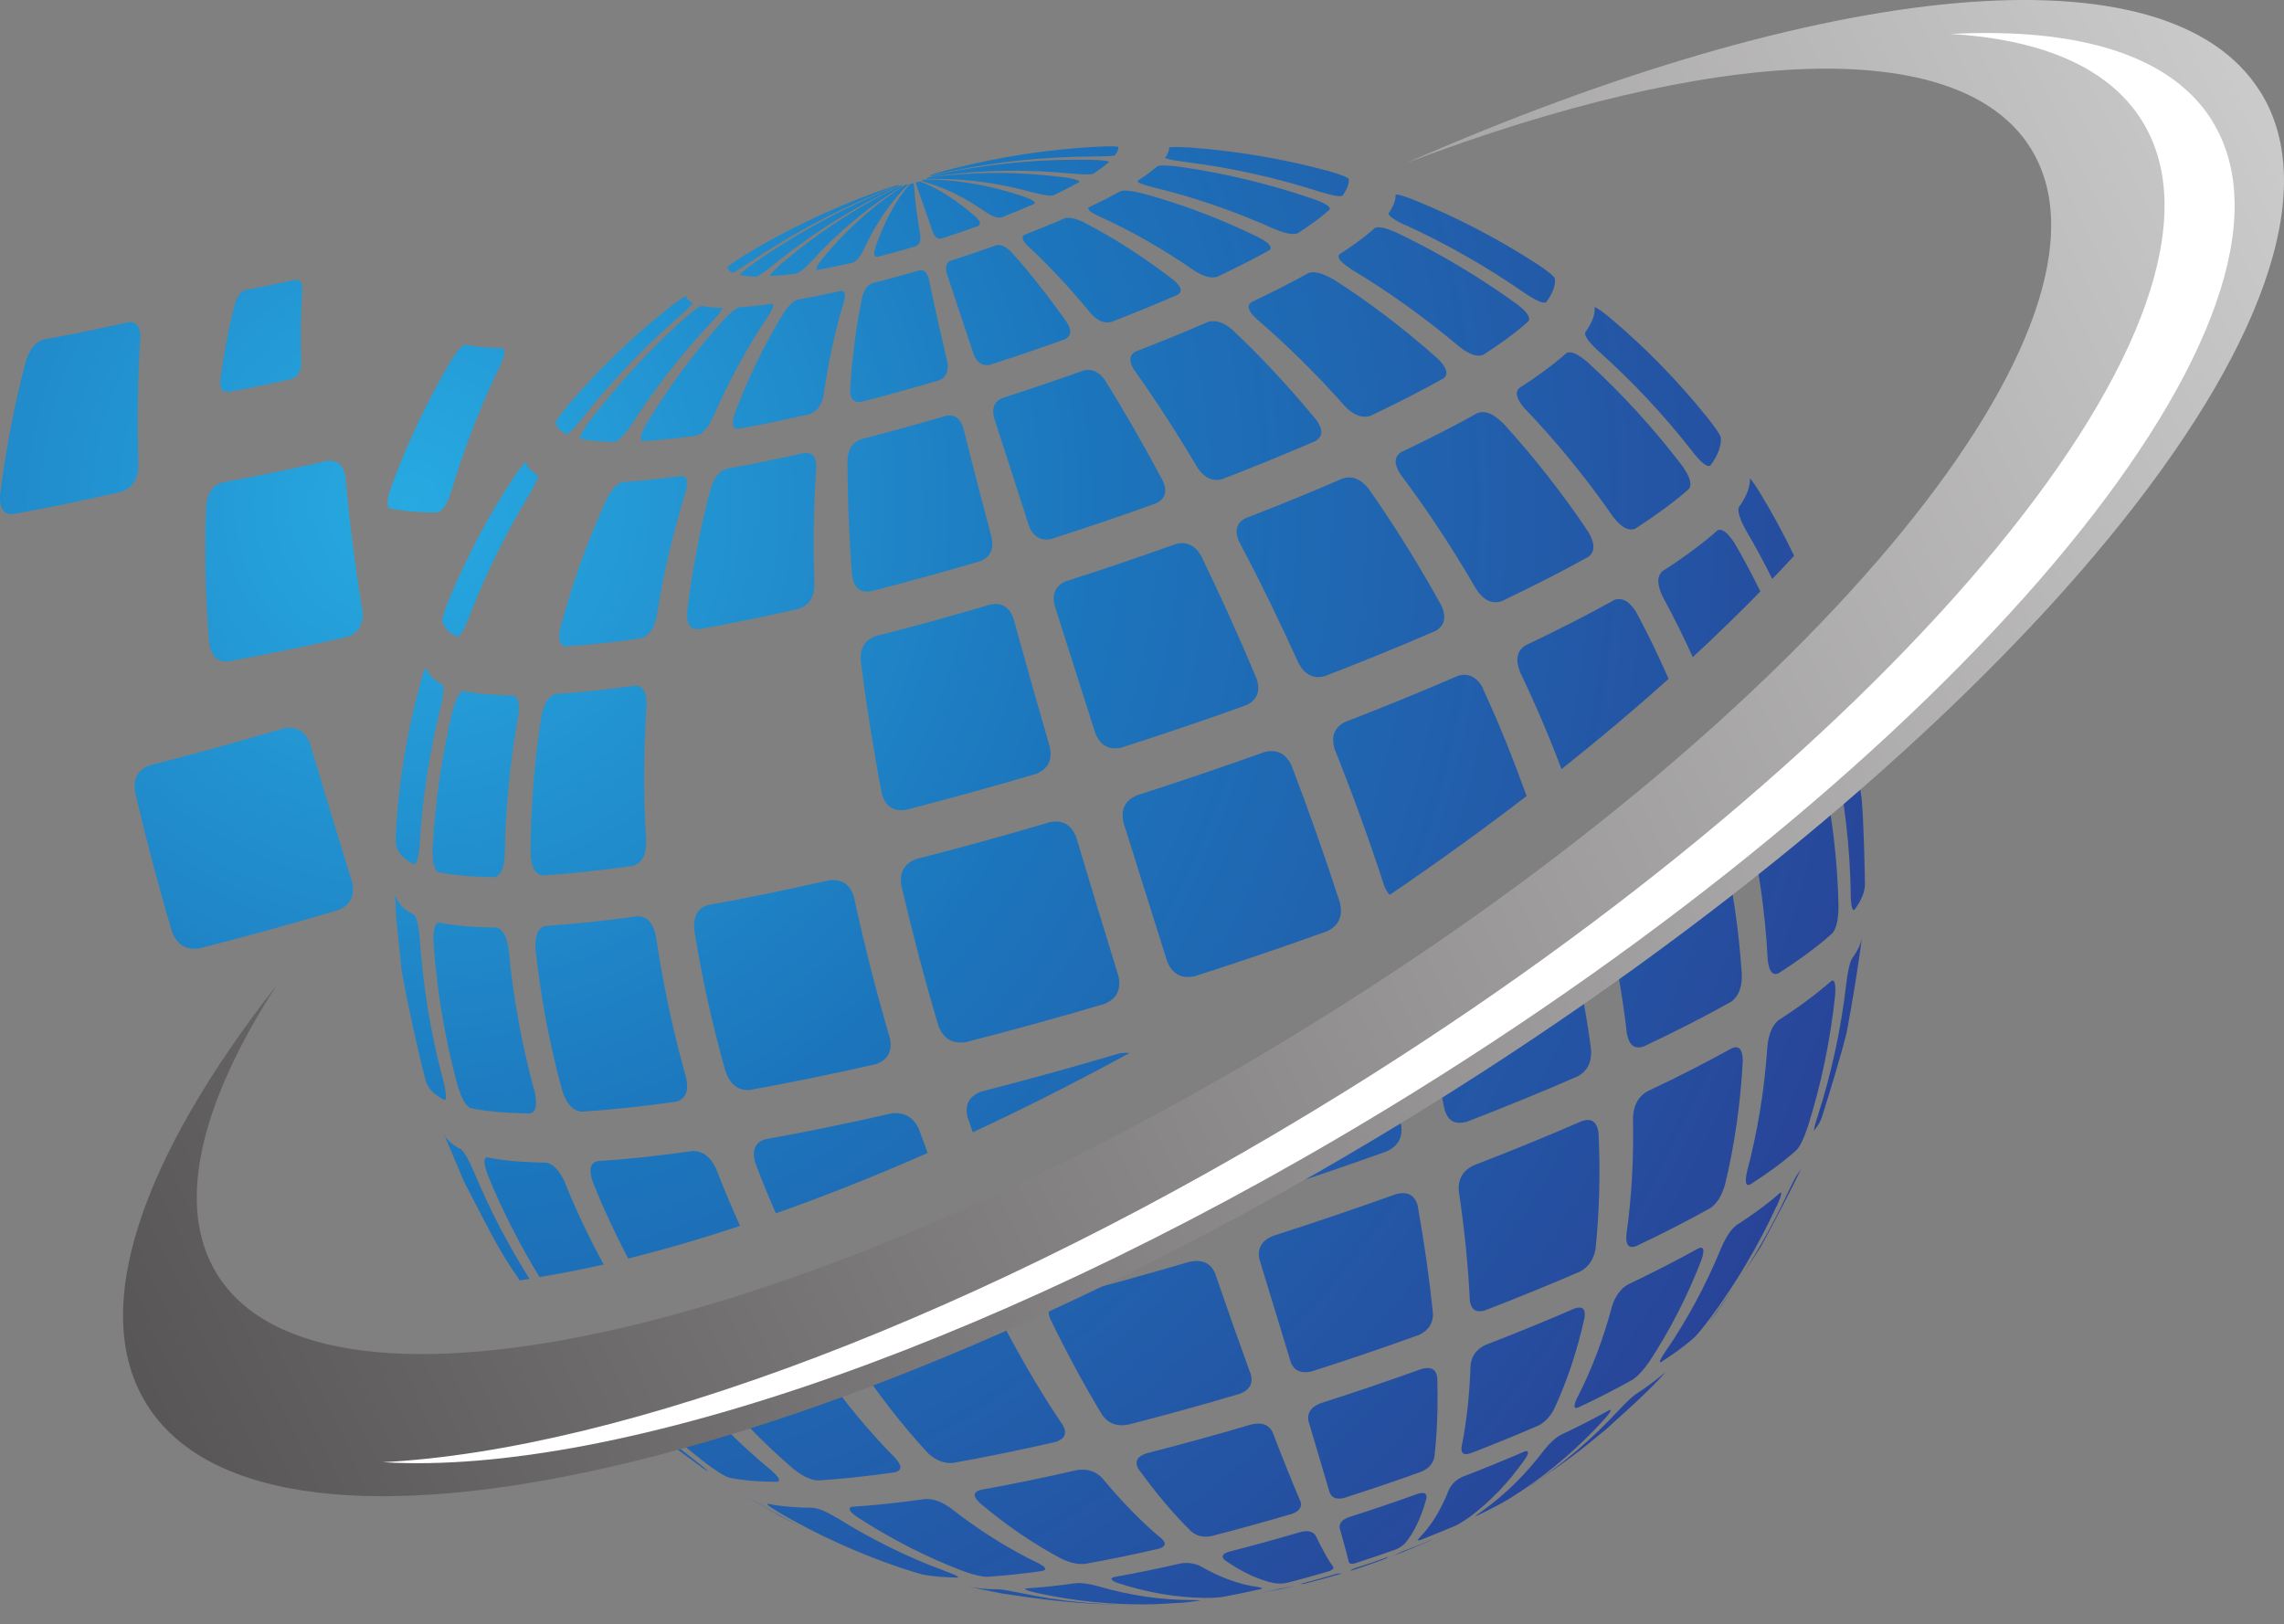
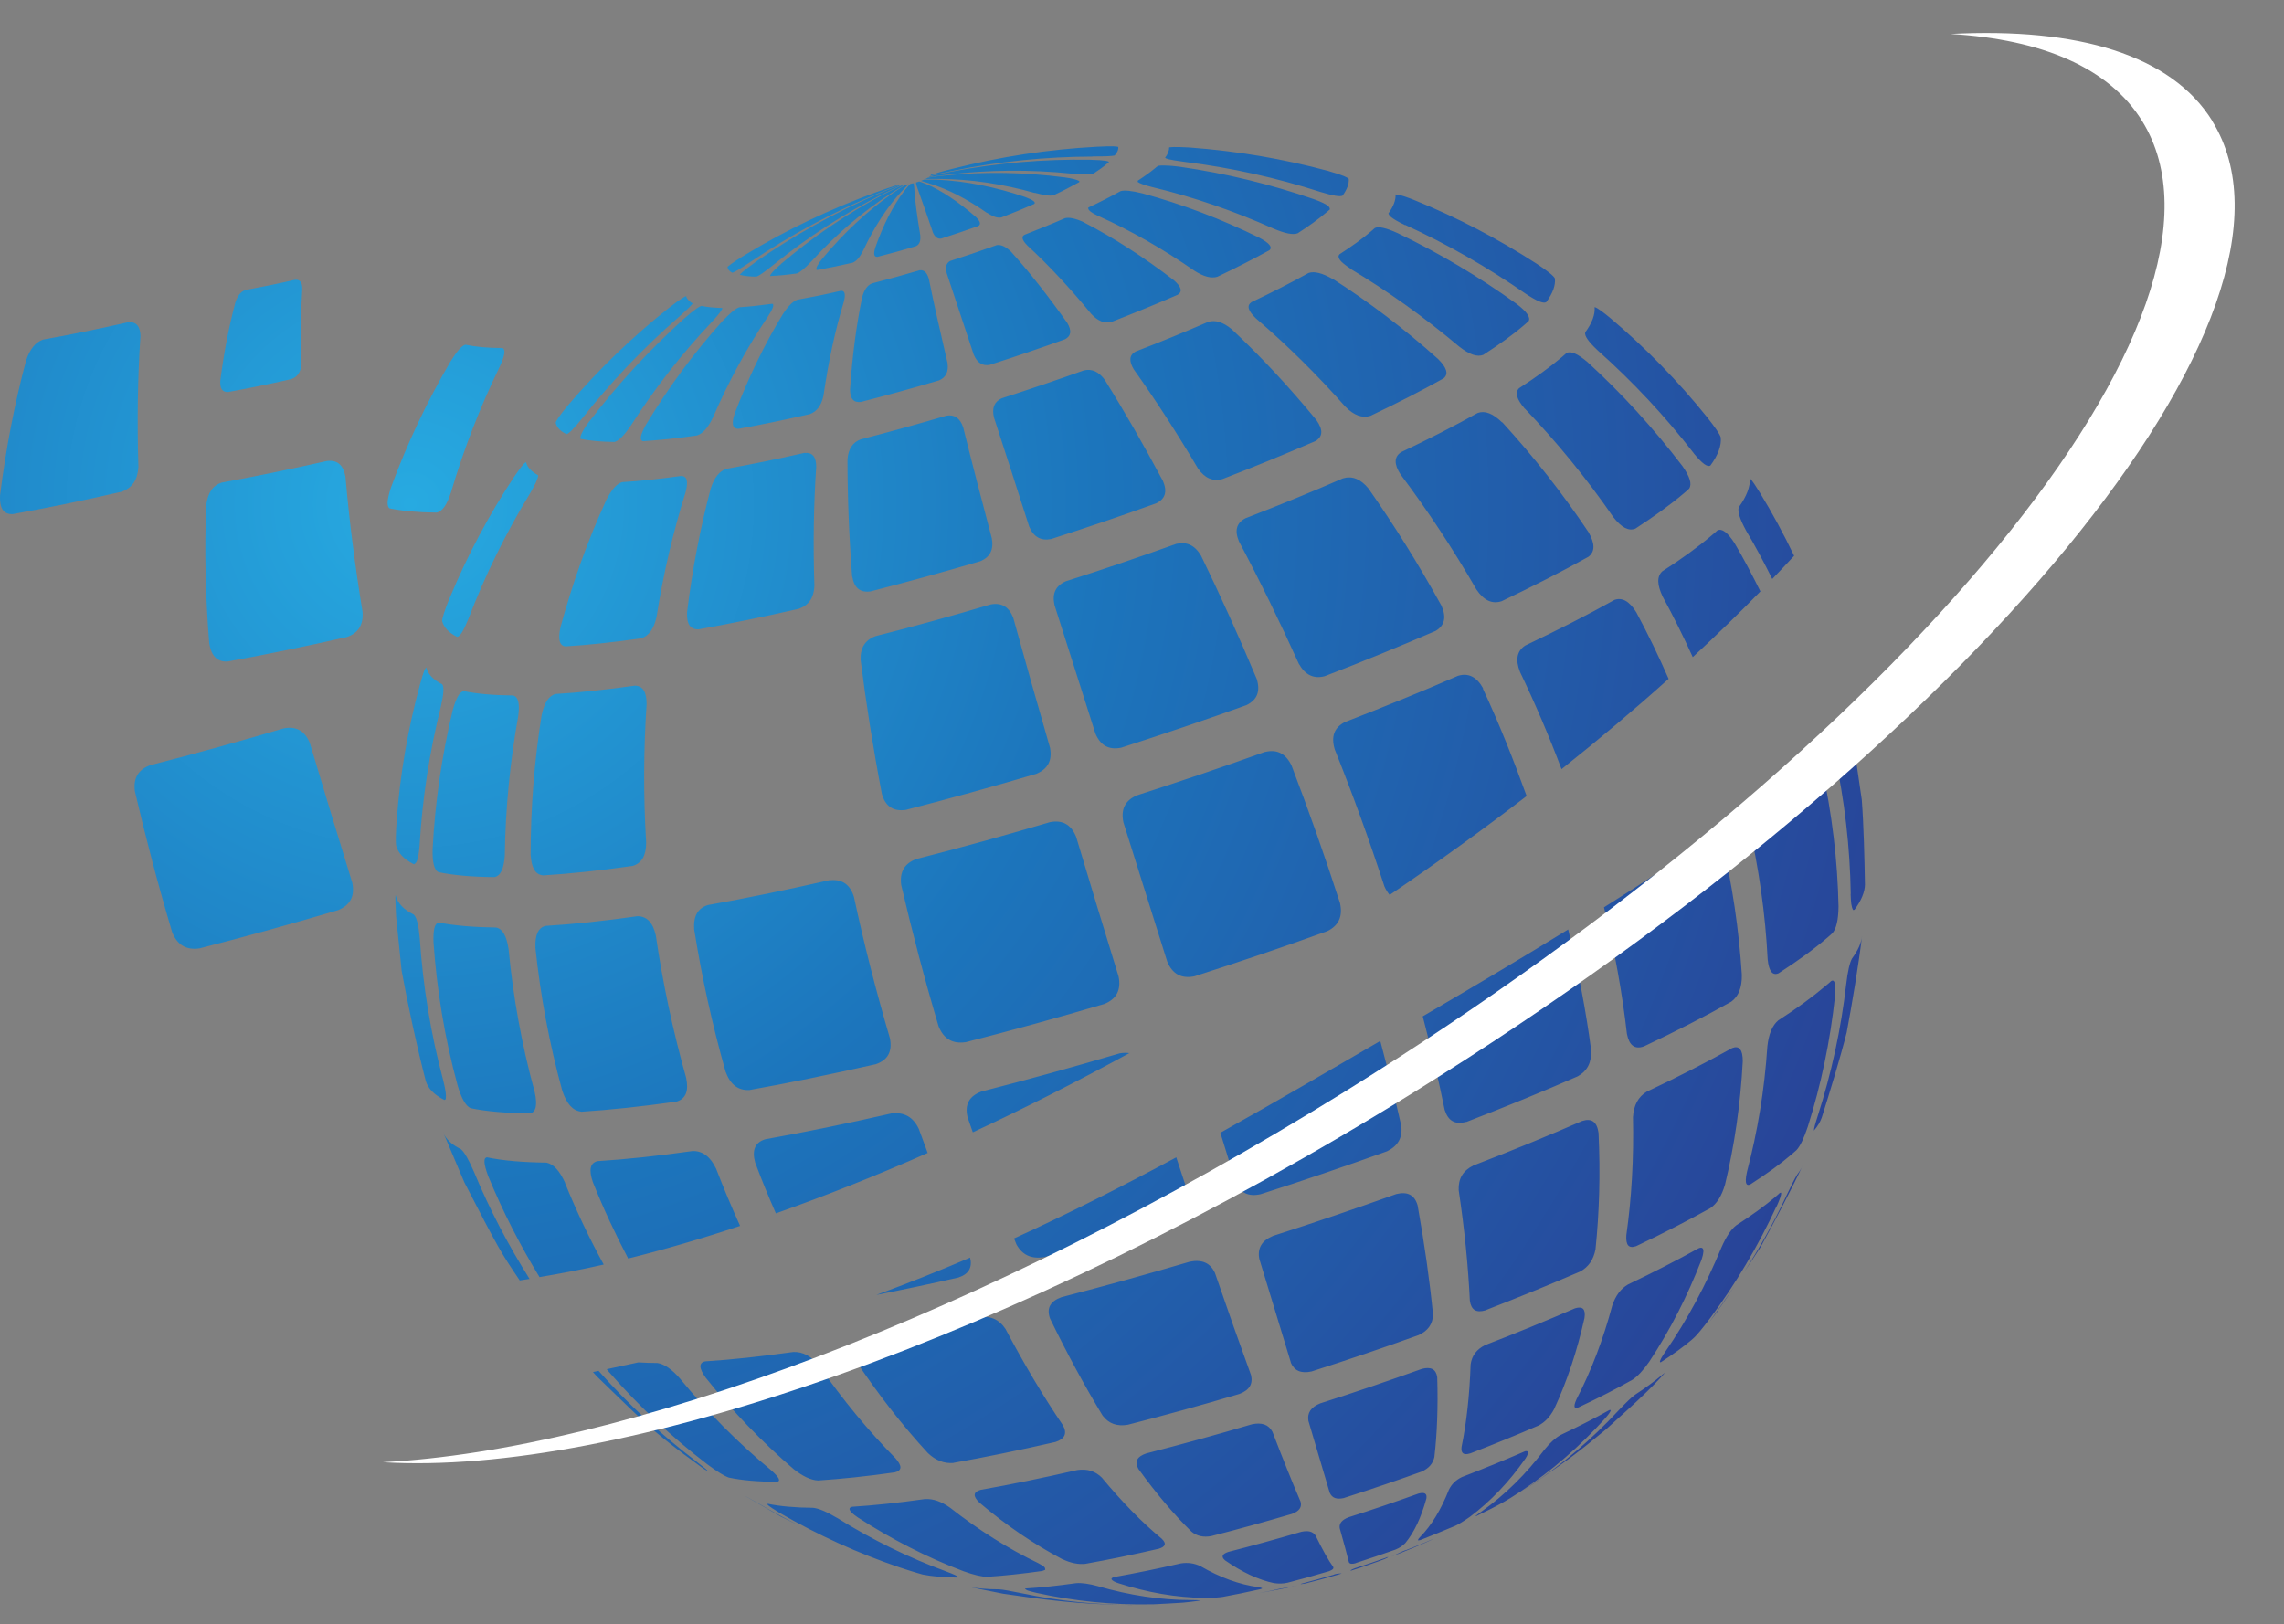
<svg xmlns="http://www.w3.org/2000/svg" width="97" height="69" viewBox="0 0 97 69" fill="none">
  <rect x="0" y="0" width="97" height="69" fill="#808080" stroke="none" />
  <path d="M24.004 50.254C23.767 49.728 23.503 49.446 23.208 49.388C22.208 49.375 21.361 49.304 20.688 49.163C20.521 49.176 20.54 49.439 20.733 49.959C21.355 51.472 22.092 52.903 22.913 54.25C23.799 54.102 24.703 53.929 25.639 53.717C25.036 52.614 24.485 51.459 23.997 50.254H24.004ZM19.976 47.072C20.649 47.213 21.496 47.284 22.503 47.297C22.766 47.245 22.83 46.944 22.708 46.386C22.157 44.378 21.791 42.345 21.599 40.318C21.515 39.76 21.348 39.459 21.073 39.401C20.104 39.388 19.29 39.318 18.642 39.19C18.462 39.209 18.392 39.484 18.411 40.036C18.552 42.056 18.885 44.09 19.431 46.097C19.597 46.662 19.777 46.976 19.982 47.072H19.976ZM19.578 48.817C19.18 48.624 18.924 48.381 18.815 48.086L19.719 50.222C21.169 53.031 21.252 53.178 22.073 54.391C22.208 54.371 22.349 54.346 22.49 54.327C21.592 52.903 20.797 51.389 20.13 49.779C19.899 49.247 19.719 48.932 19.572 48.817H19.578ZM18.93 46.688C18.956 46.527 18.93 46.335 18.828 45.911C18.289 43.904 17.962 41.877 17.827 39.856C17.776 39.286 17.699 38.971 17.57 38.849C17.141 38.638 16.878 38.362 16.801 38.022C16.788 38.099 16.782 38.138 16.814 38.773C16.814 38.862 16.826 38.959 16.833 39.048L17.057 41.236C17.314 42.653 17.718 44.532 18.084 45.924C18.18 46.245 18.449 46.514 18.873 46.726C18.892 46.713 18.911 46.707 18.93 46.694V46.688ZM18.616 37.047C19.257 37.182 20.053 37.252 20.996 37.259C21.259 37.208 21.4 36.906 21.438 36.348C21.464 34.34 21.663 32.352 22.009 30.415C22.08 29.876 22.009 29.601 21.791 29.543C20.957 29.536 20.252 29.472 19.694 29.357C19.52 29.382 19.373 29.645 19.225 30.171C18.764 32.102 18.475 34.078 18.372 36.079C18.359 36.637 18.443 36.957 18.616 37.047ZM18.77 29.062C18.398 28.876 18.173 28.638 18.103 28.35C18.039 28.427 18.007 28.465 17.84 29.062C17.327 30.947 16.987 32.885 16.846 34.86C16.807 35.412 16.801 35.758 16.82 35.906C16.897 36.233 17.154 36.502 17.577 36.714C17.66 36.675 17.763 36.63 17.821 35.899C17.936 33.898 18.244 31.929 18.725 30.005C18.847 29.466 18.866 29.164 18.776 29.062H18.77ZM36.197 24.501C36.28 24.976 36.53 25.181 36.967 25.123C38.519 24.726 40.077 24.296 41.63 23.841C42.047 23.668 42.207 23.347 42.123 22.872C41.681 21.204 41.27 19.627 40.905 18.151C40.77 17.76 40.539 17.6 40.193 17.658C38.98 18.017 37.762 18.35 36.55 18.665C36.21 18.793 36.03 19.069 35.992 19.505C35.992 21.076 36.056 22.75 36.19 24.501H36.197ZM34.176 19.235C32.996 19.505 31.887 19.729 30.854 19.915C30.552 20.012 30.334 20.281 30.187 20.743C29.744 22.41 29.404 24.168 29.18 26.002C29.154 26.509 29.315 26.746 29.674 26.733C30.995 26.496 32.413 26.207 33.926 25.861C34.343 25.714 34.561 25.399 34.587 24.899C34.529 23.129 34.555 21.429 34.664 19.832C34.664 19.402 34.497 19.21 34.176 19.242V19.235ZM35.235 37.387C33.394 37.804 31.669 38.163 30.065 38.445C29.629 38.58 29.443 38.92 29.481 39.478C29.802 41.492 30.245 43.513 30.816 45.526C31.021 46.078 31.348 46.328 31.829 46.303C33.49 46.008 35.286 45.636 37.197 45.206C37.711 45.026 37.903 44.667 37.794 44.103C37.204 42.095 36.691 40.087 36.267 38.099C36.101 37.567 35.761 37.336 35.241 37.394L35.235 37.387ZM35.709 12.353C35.055 12.507 34.439 12.629 33.862 12.732C33.676 12.796 33.471 13.001 33.246 13.347C32.464 14.63 31.778 16.054 31.194 17.587C31.059 18.01 31.11 18.216 31.361 18.216C32.297 18.049 33.31 17.837 34.388 17.593C34.69 17.484 34.882 17.228 34.972 16.811C35.183 15.355 35.472 14.014 35.838 12.815C35.947 12.392 35.818 12.347 35.709 12.353ZM73.257 50.337C73.661 48.663 73.918 46.906 74.014 45.078C74.014 44.584 73.86 44.404 73.565 44.52C72.481 45.122 71.262 45.751 69.935 46.373C69.569 46.598 69.383 46.95 69.351 47.457C69.389 49.215 69.293 50.895 69.069 52.473C69.043 52.896 69.171 53.044 69.486 52.935C70.64 52.389 71.692 51.844 72.641 51.318C72.917 51.126 73.116 50.805 73.257 50.331V50.337ZM24.677 47.226C25.883 47.149 27.236 47.008 28.724 46.797C29.122 46.681 29.257 46.354 29.141 45.789C28.577 43.782 28.147 41.755 27.852 39.735C27.73 39.19 27.474 38.92 27.07 38.92C25.633 39.125 24.331 39.26 23.17 39.331C22.856 39.407 22.715 39.715 22.74 40.273C22.952 42.3 23.33 44.334 23.882 46.341C24.068 46.899 24.331 47.181 24.677 47.22V47.226ZM25.736 21.269C24.953 22.975 24.312 24.771 23.805 26.637C23.689 27.157 23.76 27.426 24.01 27.458C24.966 27.401 26.037 27.285 27.217 27.118C27.551 27.022 27.769 26.721 27.884 26.201C28.173 24.36 28.59 22.59 29.116 20.91C29.238 20.448 29.18 20.23 28.936 20.217C28.013 20.345 27.179 20.435 26.428 20.48C26.197 20.538 25.973 20.794 25.736 21.262V21.269ZM54.118 67.251C54.304 67.276 54.49 67.276 54.682 67.232C55.266 67.084 55.856 66.917 56.44 66.744C56.6 66.686 56.651 66.635 56.619 66.558C56.42 66.289 56.17 65.84 55.869 65.224C55.753 65.057 55.561 65.006 55.266 65.07C54.239 65.371 53.2 65.66 52.168 65.923C51.898 66.013 51.853 66.128 52.027 66.282C52.745 66.783 53.444 67.11 54.111 67.251H54.118ZM26.678 53.461C28.205 53.082 29.789 52.62 31.431 52.075C31.078 51.293 30.738 50.491 30.418 49.657C30.174 49.138 29.847 48.888 29.417 48.894C27.929 49.106 26.582 49.247 25.376 49.324C25.062 49.401 24.998 49.689 25.178 50.215C25.627 51.344 26.133 52.422 26.678 53.461ZM57.094 63.627C58.216 63.268 59.313 62.896 60.378 62.511C60.679 62.376 60.852 62.177 60.916 61.902C61.032 60.907 61.077 59.772 61.038 58.502C60.987 58.162 60.775 58.047 60.384 58.149C58.986 58.65 57.543 59.144 56.074 59.612C55.676 59.772 55.51 60.016 55.567 60.356C55.914 61.517 56.215 62.543 56.472 63.409C56.574 63.64 56.767 63.704 57.087 63.633L57.094 63.627ZM62.27 47.662C63.931 47.021 65.515 46.373 67.01 45.719C67.42 45.488 67.6 45.122 67.574 44.596C67.356 42.942 67.029 41.236 66.599 39.484C64.553 40.742 62.488 41.967 60.423 43.173C60.775 44.532 61.096 45.867 61.353 47.143C61.5 47.617 61.795 47.784 62.264 47.656L62.27 47.662ZM67.061 59.772C67.895 59.381 68.658 58.99 69.338 58.605C69.556 58.457 69.793 58.207 70.044 57.842C70.922 56.514 71.666 55.058 72.263 53.512C72.462 52.922 72.237 52.98 72.128 53.031C71.23 53.531 70.23 54.044 69.139 54.564C68.831 54.743 68.613 55.038 68.472 55.455C68.087 56.899 67.581 58.226 66.959 59.426C66.772 59.83 66.907 59.843 67.048 59.779L67.061 59.772ZM62.437 61.741C63.45 61.35 64.425 60.952 65.342 60.555C65.612 60.413 65.83 60.183 66.003 59.855C66.542 58.694 66.978 57.399 67.292 55.988C67.35 55.609 67.215 55.475 66.888 55.577C65.689 56.097 64.412 56.623 63.078 57.136C62.712 57.316 62.507 57.585 62.456 57.963C62.411 59.265 62.283 60.433 62.071 61.465C62.039 61.735 62.154 61.825 62.43 61.741H62.437ZM63.097 55.654C64.502 55.109 65.849 54.557 67.112 54.012C67.465 53.82 67.677 53.506 67.76 53.069C67.921 51.517 67.972 49.862 67.889 48.124C67.824 47.656 67.6 47.489 67.196 47.617C65.74 48.252 64.188 48.888 62.571 49.51C62.129 49.728 61.93 50.068 61.949 50.555C62.199 52.223 62.353 53.794 62.424 55.257C62.482 55.648 62.693 55.776 63.091 55.661L63.097 55.654ZM51.449 65.25C52.591 64.961 53.739 64.64 54.874 64.307C55.182 64.191 55.298 64.025 55.234 63.787C54.874 62.953 54.477 61.959 54.041 60.824C53.88 60.516 53.592 60.413 53.168 60.503C51.674 60.946 50.173 61.356 48.679 61.741C48.281 61.876 48.178 62.094 48.345 62.395C49.102 63.441 49.859 64.339 50.603 65.064C50.834 65.256 51.116 65.314 51.456 65.25H51.449ZM33.708 62.408C34.099 62.716 34.439 62.877 34.747 62.889C35.716 62.825 36.806 62.716 38.006 62.543C38.307 62.466 38.32 62.274 38.031 61.947C36.883 60.785 35.793 59.464 34.779 58.008C34.459 57.611 34.099 57.418 33.695 57.431C32.316 57.623 31.059 57.758 29.95 57.829C29.674 57.886 29.68 58.117 29.969 58.521C31.123 59.965 32.374 61.267 33.708 62.408ZM41.2 53.422C39.885 53.987 38.557 54.513 37.217 55.007C38.326 54.788 39.487 54.545 40.7 54.269C41.148 54.121 41.302 53.839 41.2 53.422ZM40.501 62.139C41.841 61.901 43.284 61.606 44.824 61.254C45.221 61.126 45.33 60.895 45.144 60.548C44.311 59.323 43.496 57.95 42.701 56.45C42.431 56.045 42.053 55.879 41.54 55.949C39.77 56.353 38.115 56.693 36.569 56.969C36.171 57.085 36.088 57.348 36.319 57.764C37.294 59.227 38.326 60.555 39.41 61.728C39.744 62.043 40.103 62.177 40.501 62.145V62.139ZM45.119 66.231C45.471 66.398 45.792 66.462 46.094 66.43C47.062 66.257 48.108 66.045 49.217 65.788C49.506 65.699 49.544 65.564 49.339 65.365C48.493 64.666 47.639 63.787 46.793 62.767C46.517 62.492 46.171 62.383 45.747 62.447C44.291 62.78 42.925 63.062 41.649 63.287C41.328 63.377 41.309 63.556 41.597 63.832C42.739 64.801 43.919 65.602 45.112 66.231H45.119ZM32.791 12.905C32.278 12.975 31.816 13.027 31.399 13.052C31.245 13.097 30.995 13.309 30.668 13.655C29.468 14.989 28.391 16.458 27.435 18.036C27.192 18.479 27.147 18.703 27.313 18.741C27.993 18.697 28.757 18.62 29.597 18.498C29.847 18.421 30.065 18.177 30.277 17.735C30.95 16.189 31.733 14.752 32.611 13.45C32.81 13.142 32.874 12.982 32.823 12.911C32.81 12.911 32.797 12.911 32.785 12.911L32.791 12.905ZM49.955 23.103C48.428 23.648 46.857 24.187 45.26 24.694C44.83 24.886 44.676 25.213 44.785 25.707C45.343 27.458 45.927 29.286 46.523 31.166C46.742 31.672 47.094 31.865 47.614 31.762C49.429 31.178 51.212 30.575 52.938 29.953C53.393 29.729 53.534 29.37 53.374 28.844C52.61 27.022 51.815 25.265 51.007 23.603C50.744 23.161 50.398 23 49.955 23.103ZM61.205 25.707C60.243 23.963 59.21 22.308 58.12 20.756C57.786 20.345 57.427 20.204 57.036 20.319C55.728 20.89 54.342 21.455 52.886 22.019C52.508 22.218 52.424 22.545 52.623 23.007C53.495 24.649 54.342 26.387 55.157 28.189C55.426 28.671 55.792 28.85 56.266 28.722C57.915 28.087 59.493 27.439 60.974 26.798C61.359 26.567 61.436 26.214 61.212 25.714L61.205 25.707ZM44.593 34.924C42.707 35.482 40.809 36.008 38.923 36.489C38.41 36.675 38.198 37.041 38.275 37.599C38.737 39.581 39.263 41.588 39.859 43.59C40.077 44.135 40.456 44.353 41.02 44.269C42.977 43.769 44.952 43.224 46.902 42.647C47.421 42.435 47.62 42.05 47.505 41.479C46.889 39.484 46.286 37.496 45.702 35.546C45.491 35.027 45.125 34.822 44.593 34.924ZM53.714 31.942C51.95 32.577 50.128 33.192 48.275 33.789C47.781 34.007 47.595 34.379 47.71 34.931C48.319 36.868 48.941 38.849 49.57 40.844C49.795 41.383 50.173 41.582 50.725 41.473C52.649 40.857 54.541 40.216 56.369 39.555C56.856 39.318 57.036 38.926 56.908 38.356C56.266 36.367 55.574 34.411 54.849 32.513C54.599 32.006 54.233 31.82 53.726 31.942H53.714ZM37.185 27.022C36.736 27.189 36.53 27.522 36.55 28.035C36.781 29.876 37.082 31.788 37.454 33.731C37.608 34.257 37.935 34.475 38.461 34.405C40.308 33.93 42.168 33.417 44.009 32.872C44.503 32.666 44.695 32.307 44.593 31.762C44.048 29.87 43.522 28.023 43.034 26.252C42.855 25.778 42.54 25.592 42.078 25.675C40.456 26.156 38.814 26.612 37.185 27.022ZM46.921 16.137C46.665 15.791 46.376 15.656 46.036 15.733C44.901 16.137 43.733 16.535 42.54 16.92C42.226 17.067 42.117 17.33 42.213 17.735C42.681 19.171 43.182 20.724 43.708 22.366C43.894 22.808 44.202 22.981 44.638 22.898C46.158 22.41 47.659 21.904 49.108 21.378C49.487 21.192 49.583 20.884 49.391 20.435C48.569 18.895 47.742 17.452 46.915 16.131L46.921 16.137ZM53.54 50.728C55.368 50.145 57.164 49.529 58.903 48.907C59.371 48.682 59.57 48.33 59.512 47.823C59.249 46.662 58.947 45.45 58.62 44.218C57.568 44.827 56.517 45.437 55.471 46.046C54.265 46.745 53.047 47.438 51.828 48.118C52.046 48.83 52.264 49.535 52.476 50.215C52.675 50.677 53.021 50.844 53.54 50.728ZM62.988 29.241C62.712 28.747 62.36 28.574 61.917 28.709C60.403 29.37 58.787 30.024 57.107 30.678C56.664 30.909 56.523 31.281 56.683 31.826C57.44 33.718 58.146 35.662 58.794 37.65C58.858 37.798 58.935 37.913 59.018 38.016C61.083 36.611 63.027 35.206 64.835 33.815C64.271 32.256 63.662 30.723 62.975 29.248L62.988 29.241ZM54.817 57.88C54.971 58.233 55.259 58.355 55.702 58.258C57.248 57.764 58.774 57.245 60.249 56.713C60.654 56.527 60.852 56.238 60.859 55.834C60.718 54.404 60.5 52.851 60.205 51.203C60.076 50.76 59.781 50.606 59.3 50.722C57.6 51.331 55.849 51.928 54.066 52.499C53.585 52.697 53.393 53.025 53.483 53.48C53.97 55.064 54.413 56.539 54.823 57.88H54.817ZM74.245 34.898C74.7 36.88 74.976 38.837 75.072 40.755C75.124 41.261 75.278 41.454 75.534 41.345C76.342 40.825 77.041 40.318 77.599 39.837C77.676 39.767 77.76 39.703 77.83 39.632C77.991 39.433 78.074 39.068 78.081 38.51C78.042 36.553 77.805 34.565 77.368 32.57C77.337 32.442 77.304 32.333 77.266 32.243C76.259 33.013 75.239 33.763 74.2 34.494C74.2 34.616 74.219 34.751 74.239 34.898H74.245ZM47.979 44.738C47.851 44.718 47.71 44.718 47.556 44.744C45.606 45.321 43.637 45.867 41.681 46.367C41.161 46.559 40.962 46.918 41.091 47.457C41.168 47.675 41.245 47.887 41.315 48.099C43.509 47.079 45.734 45.95 47.973 44.731L47.979 44.738ZM32.073 49.388C32.348 50.125 32.644 50.844 32.951 51.543C35.036 50.805 37.191 49.952 39.398 48.977C39.276 48.644 39.147 48.304 39.025 47.964C38.788 47.451 38.403 47.233 37.858 47.297C35.953 47.733 34.164 48.099 32.502 48.394C32.066 48.528 31.925 48.855 32.073 49.388ZM59.685 9.557C61.475 10.378 63.187 11.359 64.81 12.488C65.278 12.796 65.547 12.905 65.669 12.834C65.951 12.449 66.067 12.116 66.035 11.827C65.977 11.712 65.727 11.513 65.272 11.211C63.63 10.147 61.885 9.236 60.063 8.498C59.865 8.421 59.454 8.255 59.268 8.261C59.281 8.498 59.185 8.761 58.967 9.063C58.992 9.146 59.024 9.249 59.672 9.563L59.685 9.557ZM64.758 17.356C66.112 18.774 67.376 20.313 68.517 21.968C68.864 22.41 69.165 22.571 69.454 22.455C70.255 21.936 70.948 21.435 71.506 20.961C71.59 20.89 71.666 20.826 71.737 20.756C71.865 20.563 71.769 20.249 71.448 19.793C70.23 18.196 68.883 16.721 67.42 15.381C67.003 15.028 66.715 14.899 66.529 14.996C66.465 15.053 66.394 15.111 66.324 15.175C65.83 15.592 65.22 16.035 64.515 16.49C64.329 16.676 64.406 16.952 64.758 17.363V17.356ZM56.6 11.853C56.151 11.596 55.817 11.513 55.574 11.596C54.849 12 54.034 12.417 53.149 12.834C52.938 12.982 53.002 13.2 53.335 13.521C54.644 14.643 55.92 15.9 57.139 17.279C57.511 17.651 57.857 17.773 58.203 17.664C59.339 17.125 60.378 16.593 61.308 16.073C61.526 15.894 61.449 15.624 61.077 15.252C59.653 13.976 58.146 12.834 56.593 11.84L56.6 11.853ZM63.79 17.94C63.399 17.561 63.065 17.433 62.757 17.542C61.782 18.087 60.692 18.645 59.499 19.21C59.204 19.409 59.198 19.716 59.48 20.153C60.628 21.679 61.706 23.315 62.706 25.047C63.02 25.508 63.367 25.669 63.771 25.54C65.118 24.899 66.362 24.264 67.465 23.648C67.741 23.43 67.741 23.09 67.465 22.609C66.349 20.942 65.124 19.383 63.803 17.94H63.79ZM51.321 13.668C50.346 14.091 49.314 14.515 48.23 14.932C47.96 15.079 47.934 15.329 48.153 15.695C49.07 16.978 49.981 18.389 50.879 19.902C51.167 20.313 51.507 20.46 51.911 20.352C53.297 19.819 54.618 19.274 55.869 18.735C56.183 18.543 56.196 18.254 55.907 17.844C54.746 16.433 53.547 15.143 52.315 13.989C51.95 13.687 51.629 13.585 51.321 13.668ZM42.303 10.422C41.674 10.647 41.02 10.871 40.36 11.083C40.186 11.167 40.135 11.346 40.212 11.622C40.546 12.629 40.93 13.784 41.354 15.066C41.501 15.413 41.726 15.56 42.04 15.496C43.124 15.15 44.195 14.784 45.228 14.412C45.491 14.277 45.523 14.046 45.324 13.713C44.509 12.565 43.714 11.551 42.938 10.692C42.707 10.467 42.502 10.378 42.309 10.416L42.303 10.422ZM44.33 53.403C46.19 52.928 48.063 52.409 49.923 51.857C50.417 51.658 50.609 51.325 50.507 50.837C50.327 50.292 50.141 49.728 49.955 49.163C47.691 50.382 45.401 51.543 43.066 52.608C43.098 52.691 43.137 52.781 43.169 52.864C43.419 53.313 43.797 53.486 44.336 53.403H44.33ZM46.049 9.448C45.69 9.281 45.414 9.223 45.228 9.268C44.689 9.505 44.112 9.736 43.509 9.974C43.419 10.025 43.336 10.134 43.637 10.435C44.522 11.25 45.433 12.225 46.344 13.335C46.633 13.642 46.902 13.751 47.203 13.675C48.191 13.29 49.134 12.905 50.019 12.52C50.231 12.385 50.173 12.18 49.846 11.898C48.582 10.929 47.306 10.102 46.036 9.448H46.049ZM46.844 60.151C47.094 60.478 47.441 60.599 47.896 60.523C49.474 60.118 51.058 59.682 52.636 59.214C53.059 59.054 53.22 58.791 53.13 58.412C52.649 57.091 52.136 55.642 51.597 54.07C51.398 53.647 51.052 53.493 50.532 53.595C48.724 54.128 46.895 54.635 45.08 55.103C44.599 55.276 44.439 55.571 44.593 56.007C45.33 57.521 46.081 58.906 46.838 60.151H46.844ZM39.051 11.481C38.378 11.68 37.704 11.866 37.031 12.039C36.832 12.122 36.697 12.315 36.614 12.635C36.37 13.803 36.197 15.118 36.101 16.548C36.101 16.939 36.255 17.112 36.562 17.074C37.666 16.792 38.782 16.484 39.885 16.157C40.18 16.028 40.295 15.785 40.238 15.406C39.93 14.091 39.66 12.898 39.449 11.853C39.372 11.577 39.243 11.455 39.051 11.481ZM68.556 25.489C67.427 26.118 66.157 26.765 64.778 27.42C64.425 27.651 64.348 28.016 64.553 28.542C65.195 29.883 65.785 31.262 66.317 32.673C67.946 31.377 69.46 30.101 70.865 28.837C70.441 27.869 69.986 26.926 69.492 26.009C69.197 25.534 68.889 25.361 68.549 25.489H68.556ZM72.693 22.744C72.122 23.231 71.416 23.744 70.595 24.27C70.364 24.488 70.371 24.835 70.615 25.348C71.07 26.182 71.493 27.041 71.891 27.914C72.911 26.971 73.867 26.041 74.764 25.123C74.418 24.431 74.059 23.738 73.668 23.077C73.366 22.609 73.129 22.436 72.936 22.532C72.859 22.603 72.782 22.673 72.699 22.738L72.693 22.744ZM71.936 19.261C72.289 19.691 72.519 19.858 72.641 19.774C72.975 19.319 73.116 18.915 73.078 18.575C73.033 18.434 72.84 18.151 72.494 17.715C71.249 16.169 69.871 14.758 68.37 13.495C68.12 13.29 67.844 13.072 67.722 13.046C67.748 13.36 67.619 13.713 67.324 14.117C67.286 14.264 67.452 14.508 67.856 14.887C69.338 16.208 70.704 17.664 71.929 19.248L71.936 19.261ZM34.914 11C34.767 11.186 34.625 11.385 34.683 11.468C34.696 11.468 34.709 11.468 34.715 11.468C35.177 11.385 35.677 11.282 36.21 11.16C36.37 11.096 36.511 10.936 36.659 10.641C37.133 9.634 37.678 8.787 38.307 8.113C38.397 8.017 38.487 7.927 38.577 7.831C38.532 7.831 38.493 7.844 38.455 7.851C38.371 7.902 38.211 7.998 37.935 8.19C36.838 8.954 35.831 9.897 34.92 10.993L34.914 11ZM54.413 67.475C54.073 67.552 53.752 67.623 53.444 67.681C54.355 67.514 54.522 67.482 55.105 67.347C55.054 67.36 55.009 67.366 54.958 67.379C54.778 67.411 54.592 67.443 54.413 67.482V67.475ZM46.652 67.385C46.254 67.276 45.946 67.232 45.702 67.251C44.92 67.36 44.208 67.437 43.573 67.475C43.56 67.475 43.541 67.475 43.528 67.482C43.592 67.552 43.605 67.565 44.009 67.661C45.606 68.014 47.242 68.181 48.884 68.149H48.974C49.352 68.13 49.865 68.104 50.244 68.078C50.481 68.053 50.731 68.027 50.994 67.989C50.926 67.976 50.795 67.969 50.603 67.969C49.282 67.969 47.954 67.764 46.645 67.385H46.652ZM58.87 66.167C58.447 66.321 58.005 66.468 57.562 66.609C57.395 66.667 57.363 66.706 57.363 66.712C57.363 66.719 57.363 66.725 57.363 66.725L57.761 66.597C58.037 66.5 58.312 66.404 58.588 66.308L58.71 66.263C58.761 66.244 58.813 66.225 58.864 66.199C58.928 66.167 58.941 66.16 58.96 66.141C58.96 66.141 58.935 66.145 58.883 66.154L58.87 66.167ZM32.733 62.44C31.354 61.299 30.065 60.003 28.878 58.56C28.526 58.156 28.211 57.944 27.923 57.899C27.634 57.899 27.365 57.886 27.108 57.873C26.666 57.97 26.217 58.066 25.768 58.162C25.806 58.207 25.825 58.239 25.877 58.297C27.147 59.746 28.538 61.055 30.039 62.203C30.463 62.517 30.764 62.703 30.957 62.767C31.502 62.883 32.182 62.941 32.99 62.947C33.176 62.921 33.093 62.755 32.733 62.44ZM57.575 66.398C58.152 66.212 58.717 66.019 59.262 65.827C59.435 65.756 59.57 65.667 59.685 65.545C60.063 65.089 60.358 64.454 60.577 63.659C60.615 63.441 60.5 63.377 60.237 63.447C59.275 63.794 58.28 64.134 57.267 64.454C56.991 64.563 56.869 64.711 56.895 64.91C57.081 65.564 57.209 66.051 57.286 66.359C57.325 66.436 57.408 66.449 57.575 66.404V66.398ZM53.611 67.475C53.611 67.475 53.572 67.437 53.431 67.418C52.636 67.309 51.821 67.013 50.988 66.532C50.725 66.404 50.449 66.366 50.154 66.411C49.147 66.641 48.204 66.834 47.332 66.988C47.267 67.007 47.094 67.052 47.306 67.174C47.357 67.206 47.434 67.232 47.492 67.251C48.711 67.648 49.936 67.86 51.154 67.879C51.546 67.879 51.789 67.854 51.924 67.835C52.424 67.745 52.957 67.636 53.528 67.507C53.553 67.501 53.585 67.488 53.611 67.469V67.475ZM36.101 65.814C35.806 65.692 35.517 65.551 35.228 65.423C35.536 65.564 35.831 65.699 36.101 65.814ZM31.758 63.608C31.707 63.582 31.662 63.556 31.617 63.531L33.15 64.416C33.388 64.531 33.651 64.66 33.92 64.794C33.497 64.576 33.08 64.365 32.669 64.127C32.105 63.806 31.899 63.685 31.765 63.614L31.758 63.608ZM42.425 67.514C41.899 67.514 41.45 67.469 41.097 67.398L42.605 67.7C44.15 67.924 45.754 68.162 47.973 68.174H48.165C46.568 68.174 44.984 68.014 43.432 67.687C42.893 67.578 42.617 67.527 42.438 67.514H42.425ZM35.549 64.48C35.106 64.217 34.779 64.076 34.529 64.05C33.766 64.044 33.118 63.986 32.599 63.877C32.599 63.89 32.599 63.909 32.599 63.922C32.714 64.018 32.823 64.089 33.105 64.262C34.728 65.205 36.434 65.981 38.211 66.584C38.827 66.789 39.102 66.86 39.186 66.885C39.577 66.962 40.071 67.007 40.655 67.013C40.667 67.013 40.687 67.001 40.7 66.994C40.61 66.924 40.578 66.904 40.193 66.757C38.583 66.167 37.031 65.404 35.543 64.474L35.549 64.48ZM44.279 66.725C44.311 66.719 44.355 66.699 44.388 66.686C44.388 66.59 44.388 66.558 44.099 66.404C42.816 65.788 41.559 64.993 40.347 64.044C39.975 63.781 39.628 63.659 39.282 63.678C38.147 63.839 37.114 63.948 36.197 64.005C35.889 64.07 36.261 64.345 36.434 64.461C37.871 65.391 39.372 66.16 40.918 66.744C41.347 66.898 41.687 66.981 41.931 66.981C42.63 66.937 43.419 66.853 44.285 66.731L44.279 66.725ZM56.67 66.885C56.215 67.02 55.76 67.142 55.304 67.264C55.259 67.276 55.253 67.276 55.234 67.289C55.259 67.289 55.266 67.296 55.381 67.276C55.439 67.264 55.49 67.257 55.542 67.238C55.696 67.2 55.907 67.142 56.061 67.103C56.35 67.026 56.638 66.943 56.921 66.86L56.978 66.84C56.978 66.84 56.946 66.84 56.927 66.84C56.889 66.84 56.812 66.84 56.658 66.879L56.67 66.885ZM75.842 50.85C75.322 51.947 74.732 53.005 74.078 54.025C74.322 53.66 74.566 53.3 74.771 52.973C75.335 51.941 76.073 50.549 76.573 49.484C76.516 49.619 76.432 49.753 76.323 49.901C76.233 50.042 76.086 50.331 75.842 50.844V50.85ZM72.949 55.68C73.199 55.34 73.424 54.987 73.661 54.641C73.289 55.18 72.917 55.712 72.59 56.167C72.712 56.007 72.834 55.847 72.956 55.686L72.949 55.68ZM77.766 41.678C77.696 41.742 77.619 41.813 77.535 41.877C76.984 42.345 76.31 42.839 75.521 43.346C75.271 43.557 75.117 43.917 75.059 44.449C74.938 46.29 74.643 48.073 74.194 49.773C74.065 50.35 74.206 50.382 74.347 50.305C75.034 49.862 75.624 49.439 76.099 49.029C76.169 48.971 76.233 48.913 76.297 48.855C76.458 48.682 76.612 48.349 76.778 47.855C77.343 46.072 77.728 44.218 77.933 42.313C77.991 41.614 77.85 41.62 77.766 41.678ZM78.408 41.8C78.189 43.718 77.779 45.591 77.202 47.393C77.08 47.771 77.041 47.925 77.035 48.028C77.208 47.829 77.304 47.65 77.368 47.476C77.709 46.399 78.151 44.956 78.427 43.859C78.658 42.634 78.933 40.992 79.081 39.754C79.055 40.042 78.914 40.363 78.651 40.722C78.555 40.902 78.472 41.255 78.408 41.8ZM59.685 65.853C59.531 65.91 59.384 65.987 59.236 66.058C59.185 66.077 59.133 66.103 59.082 66.122L59.454 65.981C60.057 65.737 60.134 65.705 60.429 65.577L60.66 65.474C60.788 65.416 60.846 65.391 60.878 65.371C60.872 65.371 60.859 65.378 60.846 65.384C60.48 65.545 60.096 65.705 59.685 65.859V65.853ZM78.594 37.971C78.606 38.33 78.626 38.535 78.703 38.657C78.722 38.657 78.748 38.651 78.76 38.644C79.055 38.247 79.197 37.887 79.203 37.58C79.184 36.496 79.152 35.046 79.068 33.968C78.953 33.141 78.805 32.14 78.638 31.198C78.382 31.396 78.125 31.589 77.869 31.788C77.882 31.858 77.888 31.929 77.907 32.006C78.344 34.007 78.568 36.002 78.6 37.971H78.594ZM61.224 65.211L61.584 65.038L61.744 64.961C61.673 64.993 61.603 65.032 61.532 65.064C61.43 65.115 61.327 65.16 61.224 65.211ZM64.784 61.959C64.989 61.639 64.855 61.632 64.784 61.645C64.765 61.645 64.733 61.664 64.714 61.671C63.886 62.03 63.008 62.389 62.09 62.742C61.834 62.864 61.648 63.043 61.532 63.287C61.205 64.114 60.801 64.794 60.307 65.295C60.224 65.384 60.224 65.397 60.224 65.436C60.249 65.436 60.288 65.429 60.314 65.423C60.833 65.218 61.34 65.012 61.808 64.814C61.93 64.756 62.135 64.64 62.424 64.435C63.309 63.774 64.098 62.941 64.778 61.966L64.784 61.959ZM69.441 59.246C69.28 59.362 69.062 59.573 68.71 59.945C67.594 61.145 66.349 62.209 64.983 63.114C64.861 63.197 64.739 63.274 64.611 63.358L65.092 63.05C66.657 61.966 66.939 61.767 68.209 60.715C68.729 60.24 69.434 59.618 69.935 59.124C70.05 59.009 70.166 58.893 70.281 58.778C70.416 58.637 70.621 58.425 70.724 58.297C70.672 58.335 70.627 58.374 70.582 58.412C70.268 58.675 69.883 58.958 69.441 59.246ZM68.139 60.285C68.318 60.08 68.376 60.003 68.408 59.913C68.402 59.913 68.389 59.894 68.376 59.888C68.363 59.894 68.344 59.9 68.331 59.907C67.715 60.253 67.023 60.606 66.272 60.959C66.048 61.087 65.83 61.286 65.586 61.587C64.816 62.607 63.938 63.479 62.95 64.185C62.77 64.313 62.719 64.358 62.661 64.403C62.668 64.403 62.68 64.403 62.693 64.403C63.123 64.198 63.514 63.999 63.867 63.8C64.008 63.723 64.245 63.576 64.617 63.332C65.913 62.466 67.093 61.44 68.145 60.279L68.139 60.285ZM75.451 51.254C75.585 50.946 75.656 50.773 75.643 50.664C75.624 50.664 75.605 50.671 75.585 50.677C75.528 50.735 75.464 50.786 75.399 50.844C74.944 51.229 74.386 51.633 73.738 52.05C73.514 52.223 73.315 52.524 73.11 52.986C72.462 54.564 71.666 56.052 70.73 57.412C70.57 57.649 70.518 57.745 70.493 57.842C70.499 57.848 70.512 57.867 70.518 57.873C70.531 57.867 70.55 57.861 70.563 57.848C71.057 57.527 71.487 57.219 71.833 56.924C71.885 56.879 71.929 56.841 71.974 56.796C72.077 56.693 72.269 56.475 72.635 55.988C73.732 54.506 74.675 52.916 75.451 51.235V51.254ZM48.954 7.953C50.699 8.37 52.418 8.967 54.098 9.717C54.592 9.922 54.913 9.986 55.112 9.909C55.593 9.602 56.003 9.3 56.337 9.018C56.388 8.979 56.433 8.934 56.478 8.896C56.478 8.813 56.472 8.704 55.798 8.46C53.951 7.825 52.052 7.363 50.122 7.087C49.929 7.062 49.474 7.004 49.192 7.042C49.127 7.081 49.102 7.106 49.07 7.132C48.865 7.305 48.614 7.485 48.319 7.677C48.319 7.69 48.319 7.716 48.319 7.729C48.435 7.806 48.582 7.857 48.954 7.953ZM43.945 8.19C44.362 8.299 44.599 8.332 44.747 8.293C45.144 8.107 45.51 7.915 45.837 7.735C45.837 7.722 45.837 7.703 45.837 7.69C45.709 7.62 45.529 7.581 45.221 7.536C43.535 7.318 41.835 7.28 40.161 7.453C40.026 7.466 39.712 7.498 39.41 7.549C39.365 7.568 39.333 7.581 39.301 7.6C39.494 7.6 39.693 7.6 39.885 7.6C41.219 7.607 42.579 7.812 43.945 8.197V8.19ZM45.504 7.369C46.036 7.421 46.305 7.421 46.427 7.382C46.665 7.228 46.87 7.081 47.03 6.94C47.056 6.92 47.075 6.901 47.101 6.882C47.062 6.85 47.005 6.805 46.292 6.786C44.336 6.754 42.361 6.92 40.398 7.292C40.244 7.325 39.879 7.395 39.526 7.479C39.507 7.485 39.5 7.485 39.5 7.485C39.487 7.498 39.468 7.511 39.449 7.523C39.705 7.491 39.968 7.453 40.231 7.421C41.982 7.209 43.753 7.196 45.516 7.376L45.504 7.369ZM41.918 9.037C42.098 9.153 42.322 9.281 42.528 9.236C43.015 9.05 43.477 8.858 43.919 8.665C44.009 8.595 43.881 8.498 43.541 8.37C42.277 7.94 41.02 7.69 39.795 7.632C39.705 7.632 39.462 7.62 39.243 7.632C39.192 7.652 39.154 7.665 39.115 7.684C39.224 7.722 39.34 7.748 39.449 7.786C40.238 8.024 41.065 8.447 41.925 9.05L41.918 9.037ZM46.414 6.645C47.017 6.645 47.197 6.632 47.338 6.606C47.466 6.459 47.505 6.343 47.492 6.241C47.421 6.221 47.293 6.196 46.568 6.234C44.535 6.343 42.489 6.651 40.449 7.171C40.263 7.216 39.917 7.305 39.545 7.421C39.526 7.434 39.526 7.446 39.513 7.459C39.814 7.395 40.109 7.325 40.411 7.267C42.412 6.856 44.42 6.657 46.408 6.651L46.414 6.645ZM39.603 9.839C39.693 10.063 39.814 10.16 39.975 10.134C40.514 9.961 41.039 9.781 41.546 9.602C41.668 9.531 41.636 9.403 41.444 9.217C40.706 8.575 40 8.101 39.34 7.818C39.173 7.748 39.077 7.722 39.038 7.709C38.987 7.722 38.942 7.741 38.897 7.754C38.897 7.786 38.923 7.883 38.949 7.953C39.115 8.402 39.333 9.037 39.609 9.839H39.603ZM37.172 10.525C37.088 10.795 37.12 10.923 37.268 10.91C37.813 10.769 38.365 10.621 38.904 10.455C39.096 10.365 39.096 10.147 39.083 9.993C38.942 9.153 38.852 8.473 38.827 7.979C38.82 7.883 38.807 7.818 38.807 7.786C38.756 7.786 38.711 7.799 38.66 7.812C38.634 7.838 38.557 7.908 38.416 8.094C37.929 8.729 37.512 9.544 37.172 10.519V10.525ZM69.806 44.455C71.166 43.814 72.417 43.173 73.526 42.55C73.834 42.326 73.982 41.954 73.975 41.415C73.854 39.517 73.571 37.567 73.103 35.585C73.078 35.489 73.039 35.418 73.007 35.341C71.403 36.438 69.774 37.503 68.12 38.542C68.569 40.376 68.896 42.178 69.094 43.917C69.191 44.404 69.421 44.584 69.8 44.455H69.806ZM29.533 62.049C28.051 60.92 26.672 59.644 25.421 58.233C25.344 58.246 25.261 58.265 25.184 58.284L25.344 58.464C27.615 60.67 27.66 60.715 29.007 61.748L29.815 62.344C29.886 62.395 29.969 62.447 30.059 62.492C30.027 62.44 30.02 62.428 29.539 62.056L29.533 62.049ZM46.209 8.825C46.228 8.909 46.235 8.979 46.639 9.172C48.011 9.788 49.378 10.564 50.725 11.5C51.129 11.757 51.437 11.834 51.7 11.757C52.508 11.372 53.252 10.993 53.912 10.628C54.053 10.499 53.912 10.326 53.476 10.095C51.86 9.3 50.205 8.672 48.525 8.216C48.069 8.101 47.748 8.069 47.588 8.12C47.184 8.344 46.735 8.575 46.241 8.806C46.228 8.813 46.216 8.825 46.209 8.832V8.825ZM75.271 24.591C75.585 24.264 75.893 23.937 76.195 23.61C75.752 22.686 75.271 21.795 74.745 20.935C74.553 20.621 74.431 20.441 74.322 20.319C74.328 20.672 74.187 21.076 73.847 21.544C73.783 21.718 73.886 22.045 74.155 22.539C74.553 23.206 74.918 23.892 75.265 24.591H75.271ZM56.074 8.152C56.619 8.319 56.908 8.364 57.017 8.312C57.216 8.037 57.299 7.799 57.28 7.594C57.203 7.536 57.1 7.459 56.401 7.26C54.496 6.747 52.533 6.414 50.532 6.266C50.333 6.253 49.872 6.228 49.654 6.26C49.654 6.395 49.602 6.542 49.48 6.702C49.532 6.741 49.589 6.779 50.308 6.876C52.27 7.119 54.201 7.549 56.074 8.152ZM33.176 11.211C33.028 11.34 32.727 11.603 32.701 11.725C33.054 11.712 33.432 11.673 33.843 11.616C33.984 11.564 34.176 11.404 34.484 11.077C35.504 9.961 36.62 9.005 37.832 8.216C38.006 8.107 38.185 7.992 38.365 7.883C38.339 7.883 38.307 7.883 38.275 7.883C38.012 8.004 37.659 8.184 37.55 8.242C35.985 9.063 34.523 10.063 33.169 11.211H33.176ZM57.337 11.41C58.947 12.372 60.5 13.482 61.975 14.726C62.411 15.066 62.738 15.175 62.995 15.073C63.668 14.637 64.252 14.22 64.72 13.816C64.784 13.758 64.855 13.7 64.919 13.642C65.009 13.482 64.848 13.245 64.412 12.911C62.815 11.757 61.122 10.75 59.358 9.903C58.864 9.679 58.55 9.608 58.389 9.685C58.338 9.73 58.287 9.775 58.236 9.82C57.87 10.134 57.414 10.461 56.889 10.801C56.767 10.936 56.914 11.122 57.344 11.404L57.337 11.41ZM32.066 11.147C31.906 11.263 31.527 11.532 31.418 11.673C31.611 11.725 31.842 11.75 32.124 11.75C32.233 11.718 32.451 11.571 32.887 11.218C34.311 10.07 35.85 9.069 37.492 8.242C37.676 8.152 37.918 8.034 38.217 7.889C38.217 7.889 38.192 7.883 38.172 7.876C37.858 7.998 37.448 8.171 37.313 8.229C35.446 9.031 33.695 10.012 32.06 11.147H32.066ZM9.668 16.657C10.509 16.503 11.413 16.323 12.369 16.105C12.632 16.016 12.773 15.81 12.792 15.49C12.754 14.361 12.773 13.283 12.837 12.263C12.837 11.994 12.734 11.866 12.529 11.885C11.779 12.058 11.073 12.199 10.419 12.321C10.226 12.385 10.092 12.558 9.996 12.847C9.713 13.905 9.502 15.028 9.354 16.189C9.341 16.509 9.444 16.657 9.668 16.651V16.657ZM13.158 31.563C12.946 31.044 12.58 30.838 12.048 30.941C10.162 31.499 8.264 32.025 6.378 32.506C5.871 32.692 5.653 33.058 5.73 33.616C6.192 35.598 6.718 37.605 7.314 39.606C7.533 40.145 7.917 40.37 8.475 40.286C10.438 39.786 12.407 39.241 14.357 38.663C14.883 38.445 15.075 38.067 14.96 37.496C14.344 35.501 13.741 33.513 13.158 31.563ZM5.968 14.329C5.968 13.861 5.788 13.655 5.442 13.687C4.159 13.982 2.953 14.226 1.83 14.425C1.51 14.534 1.266 14.829 1.106 15.323C0.618 17.144 0.253 19.056 0.002 21.044C-0.023 21.596 0.15 21.852 0.541 21.84C1.972 21.583 3.517 21.269 5.159 20.89C5.615 20.73 5.846 20.384 5.878 19.838C5.82 17.908 5.846 16.067 5.961 14.335L5.968 14.329ZM19.148 20.929C19.7 19.062 20.399 17.266 21.233 15.554C21.451 15.079 21.477 14.835 21.335 14.784C20.713 14.784 20.194 14.733 19.77 14.643C19.623 14.669 19.411 14.906 19.129 15.361C18.135 17.055 17.288 18.844 16.608 20.698C16.435 21.217 16.416 21.506 16.544 21.596C17.083 21.705 17.75 21.769 18.545 21.775C18.783 21.724 18.975 21.455 19.148 20.929ZM13.882 19.582C12.292 19.941 10.804 20.249 9.418 20.499C9.033 20.621 8.822 20.935 8.758 21.468C8.681 23.379 8.726 25.342 8.886 27.323C8.976 27.869 9.226 28.125 9.668 28.1C11.24 27.817 12.927 27.471 14.729 27.061C15.217 26.894 15.441 26.541 15.396 25.983C15.075 24.027 14.832 22.109 14.671 20.249C14.582 19.748 14.325 19.53 13.882 19.582ZM19.084 25.425C18.885 25.925 18.783 26.239 18.776 26.374C18.84 26.65 19.059 26.875 19.411 27.054C19.527 27.054 19.681 26.81 19.892 26.291C20.598 24.444 21.47 22.667 22.497 20.98C22.74 20.57 22.843 20.339 22.856 20.191C22.561 20.024 22.394 19.851 22.343 19.633C22.298 19.652 22.227 19.678 21.829 20.262C20.752 21.891 19.835 23.623 19.091 25.419L19.084 25.425ZM25.03 17.895C24.838 18.158 24.639 18.453 24.645 18.626C24.645 18.626 24.664 18.639 24.671 18.645C25.056 18.722 25.53 18.767 26.095 18.774C26.274 18.729 26.505 18.504 26.807 18.055C27.82 16.477 28.968 15.009 30.238 13.668C30.61 13.264 30.668 13.149 30.681 13.084C30.315 13.072 30.027 13.046 29.796 12.995C29.732 13.007 29.546 13.097 29.026 13.559C27.564 14.88 26.23 16.33 25.036 17.895H25.03ZM31.11 11.584C31.213 11.545 31.277 11.519 31.919 11.096C33.586 9.974 35.382 9.005 37.287 8.216C37.659 8.062 37.813 7.998 38.134 7.876C38.134 7.863 38.134 7.857 38.134 7.851C37.8 7.953 37.39 8.101 37.23 8.158C35.254 8.877 33.388 9.768 31.656 10.82C31.47 10.936 31.091 11.167 30.899 11.333C30.905 11.449 30.982 11.532 31.11 11.59V11.584ZM23.048 37.188C24.183 37.118 25.46 36.983 26.864 36.784C27.249 36.675 27.442 36.348 27.442 35.79C27.32 33.795 27.333 31.826 27.461 29.908C27.461 29.389 27.301 29.132 26.961 29.126C25.723 29.299 24.6 29.421 23.6 29.479C23.311 29.549 23.119 29.844 23.003 30.377C22.695 32.314 22.535 34.296 22.535 36.303C22.567 36.861 22.734 37.15 23.048 37.182V37.188ZM24.042 18.447C24.145 18.44 24.35 18.235 24.709 17.792C25.934 16.24 27.301 14.797 28.802 13.488C29.282 13.065 29.366 12.963 29.417 12.892C29.263 12.796 29.167 12.7 29.141 12.578C29.084 12.597 28.981 12.635 28.417 13.072C26.852 14.309 25.428 15.688 24.151 17.183C23.722 17.696 23.613 17.889 23.6 17.959C23.645 18.158 23.799 18.318 24.055 18.44L24.042 18.447Z" fill="url(#paint0_radial_1739_139)" />
-   <path d="M96.001 3.912C92.069 -2.425 77.336 -0.809 59.736 6.92C72.737 1.994 83.205 1.411 86.246 6.305C90.761 13.578 77.182 30.184 55.907 43.384C34.638 56.591 13.735 61.401 9.219 54.128C7.43 51.241 8.495 46.88 11.753 41.845C6.019 49.176 3.735 55.641 6.224 59.644C11.458 68.078 35.799 62.434 60.589 47.04C85.38 31.646 101.235 12.34 96.001 3.906V3.912Z" fill="url(#paint1_linear_1739_139)" />
  <path d="M93.955 5.137C92.217 2.334 88.26 1.16 82.84 1.443C86.727 1.674 89.568 2.873 90.973 5.137C95.976 13.193 80.819 31.653 57.119 46.367C41.668 55.962 26.396 61.593 16.256 62.113C26.217 62.716 43.047 56.956 60.096 46.367C83.795 31.653 98.952 13.193 93.949 5.137H93.955Z" fill="white" />
  <defs>
    <radialGradient id="paint0_radial_1739_139" cx="0" cy="0" r="1" gradientUnits="userSpaceOnUse" gradientTransform="translate(17.449 21.435) scale(94.055 94.055)">
      <stop stop-color="#27AAE1" />
      <stop offset="0.31" stop-color="#1C75BC" />
      <stop offset="0.78" stop-color="#2B3990" />
      <stop offset="1" stop-color="#262262" />
    </radialGradient>
    <linearGradient id="paint1_linear_1739_139" x1="141.419" y1="-10.07" x2="-41.054" y2="74.524" gradientUnits="userSpaceOnUse">
      <stop stop-color="white" />
      <stop offset="1" stop-color="#231F20" />
    </linearGradient>
  </defs>
</svg>